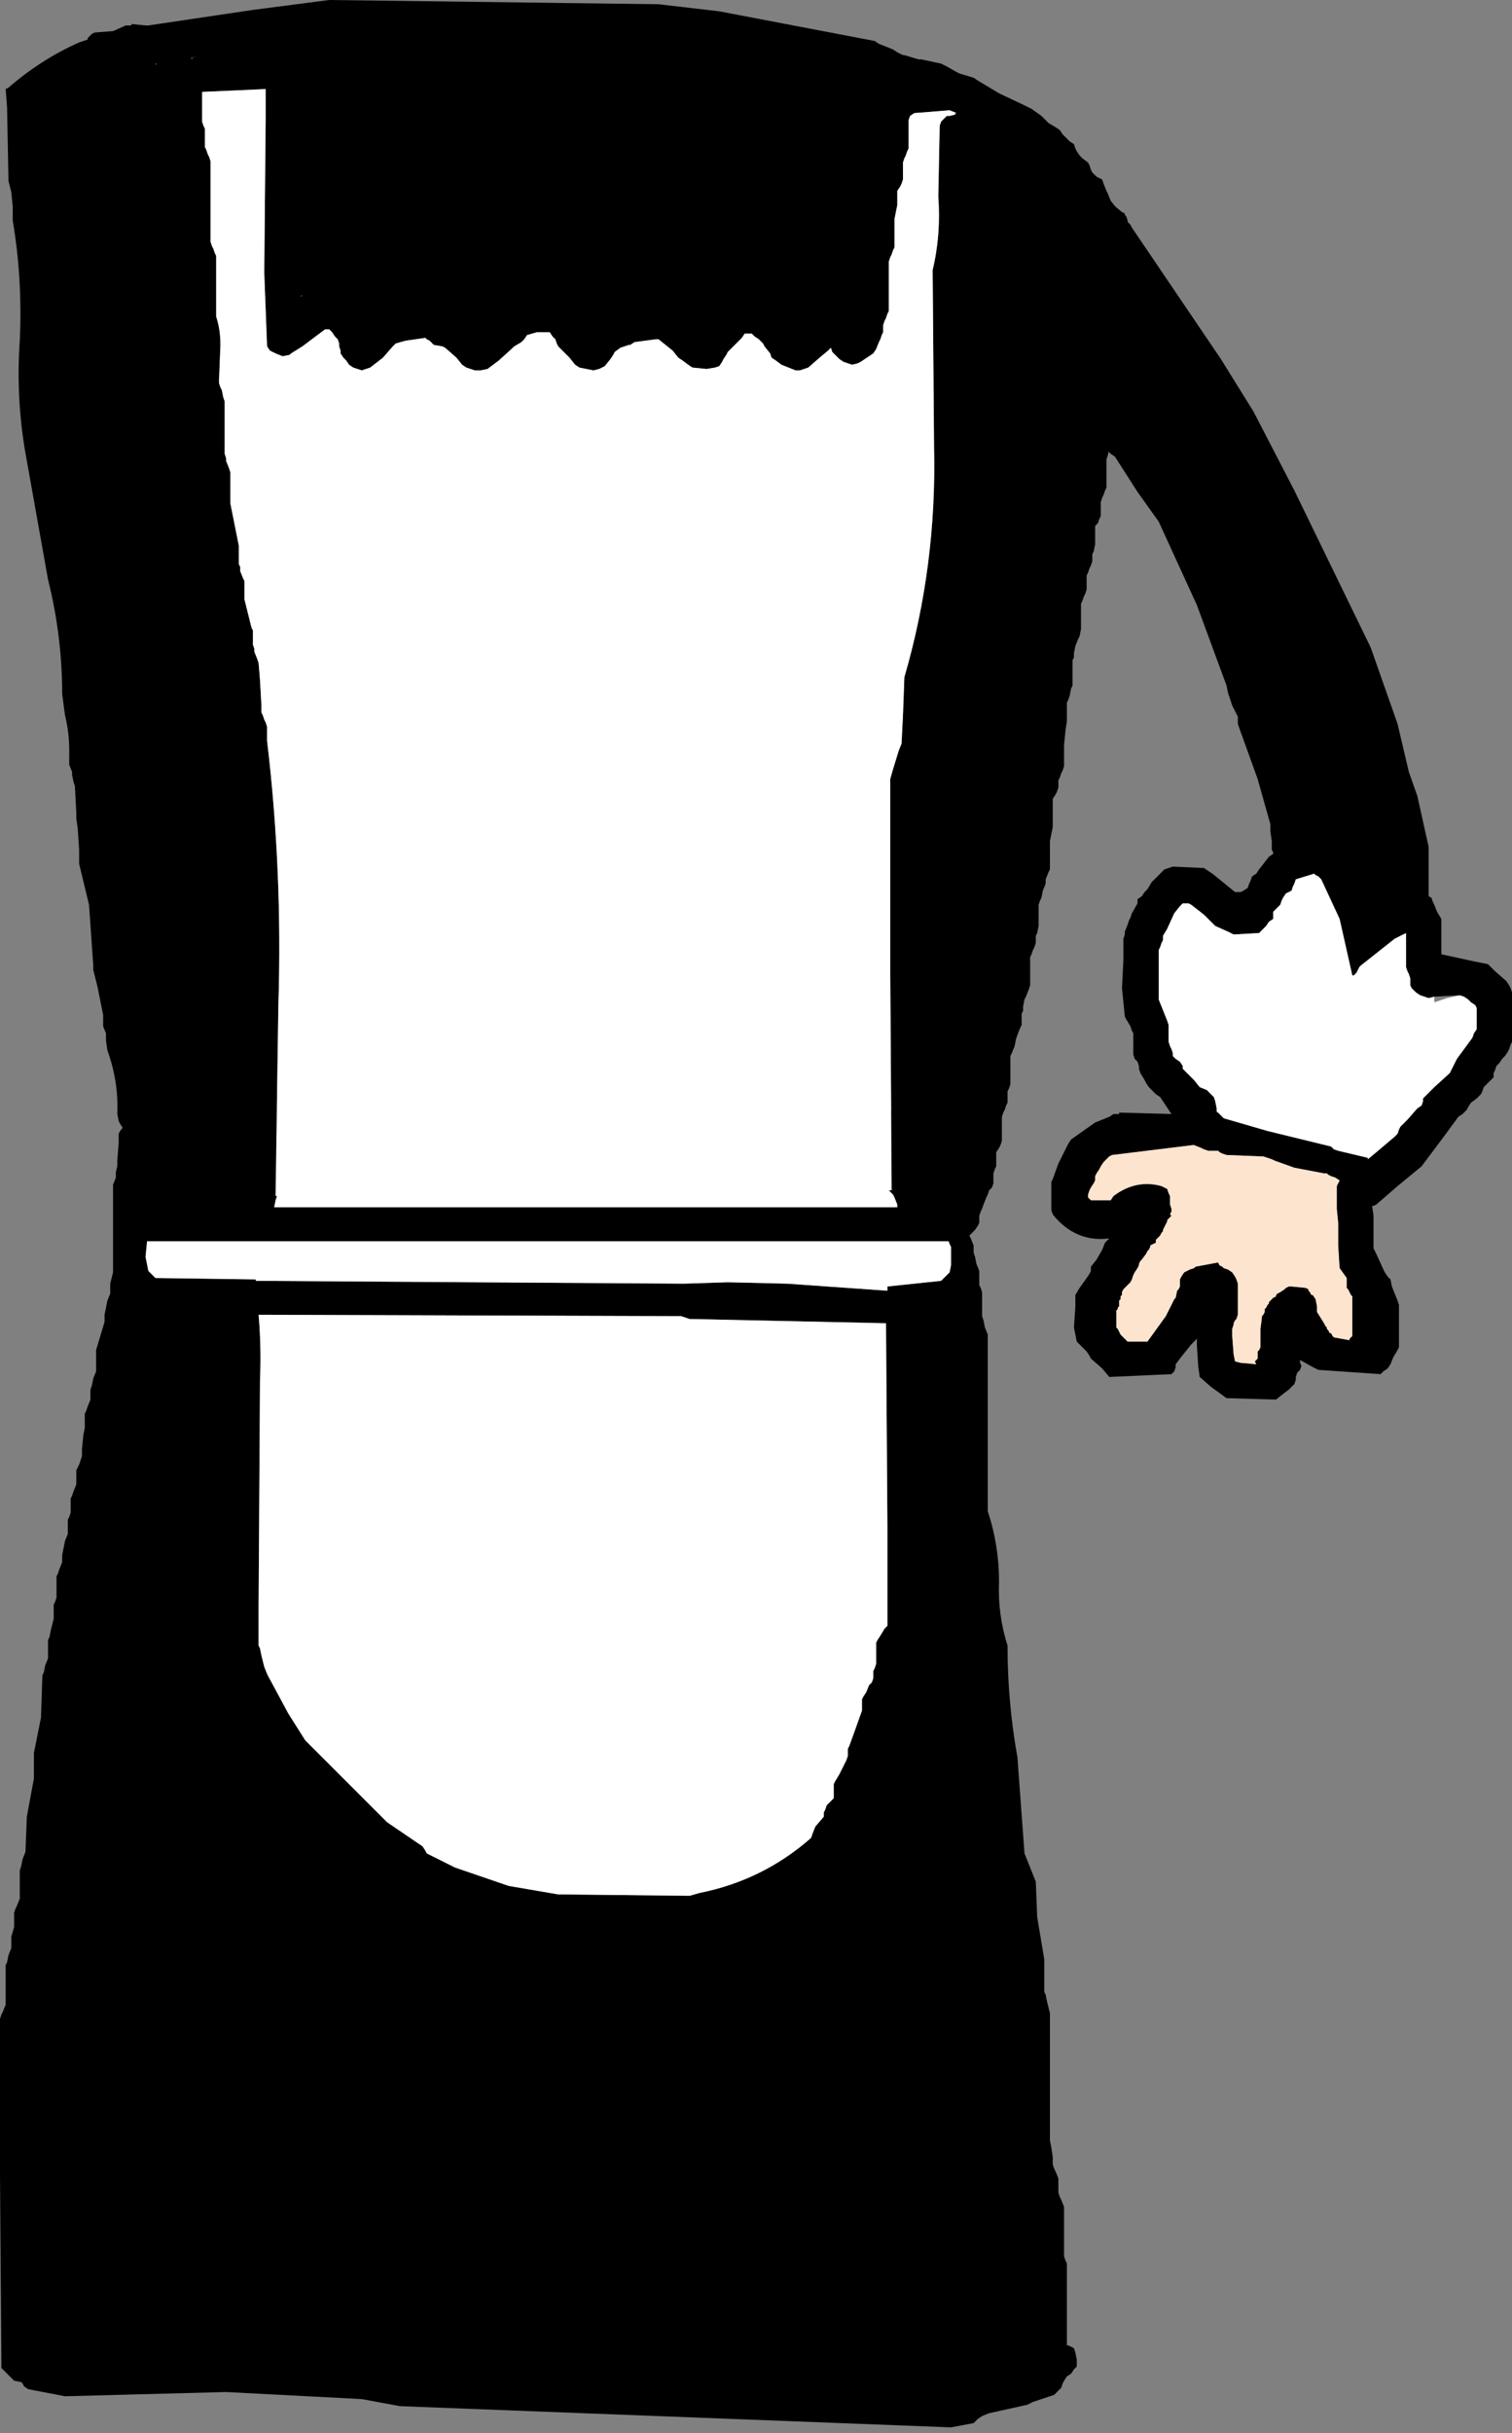
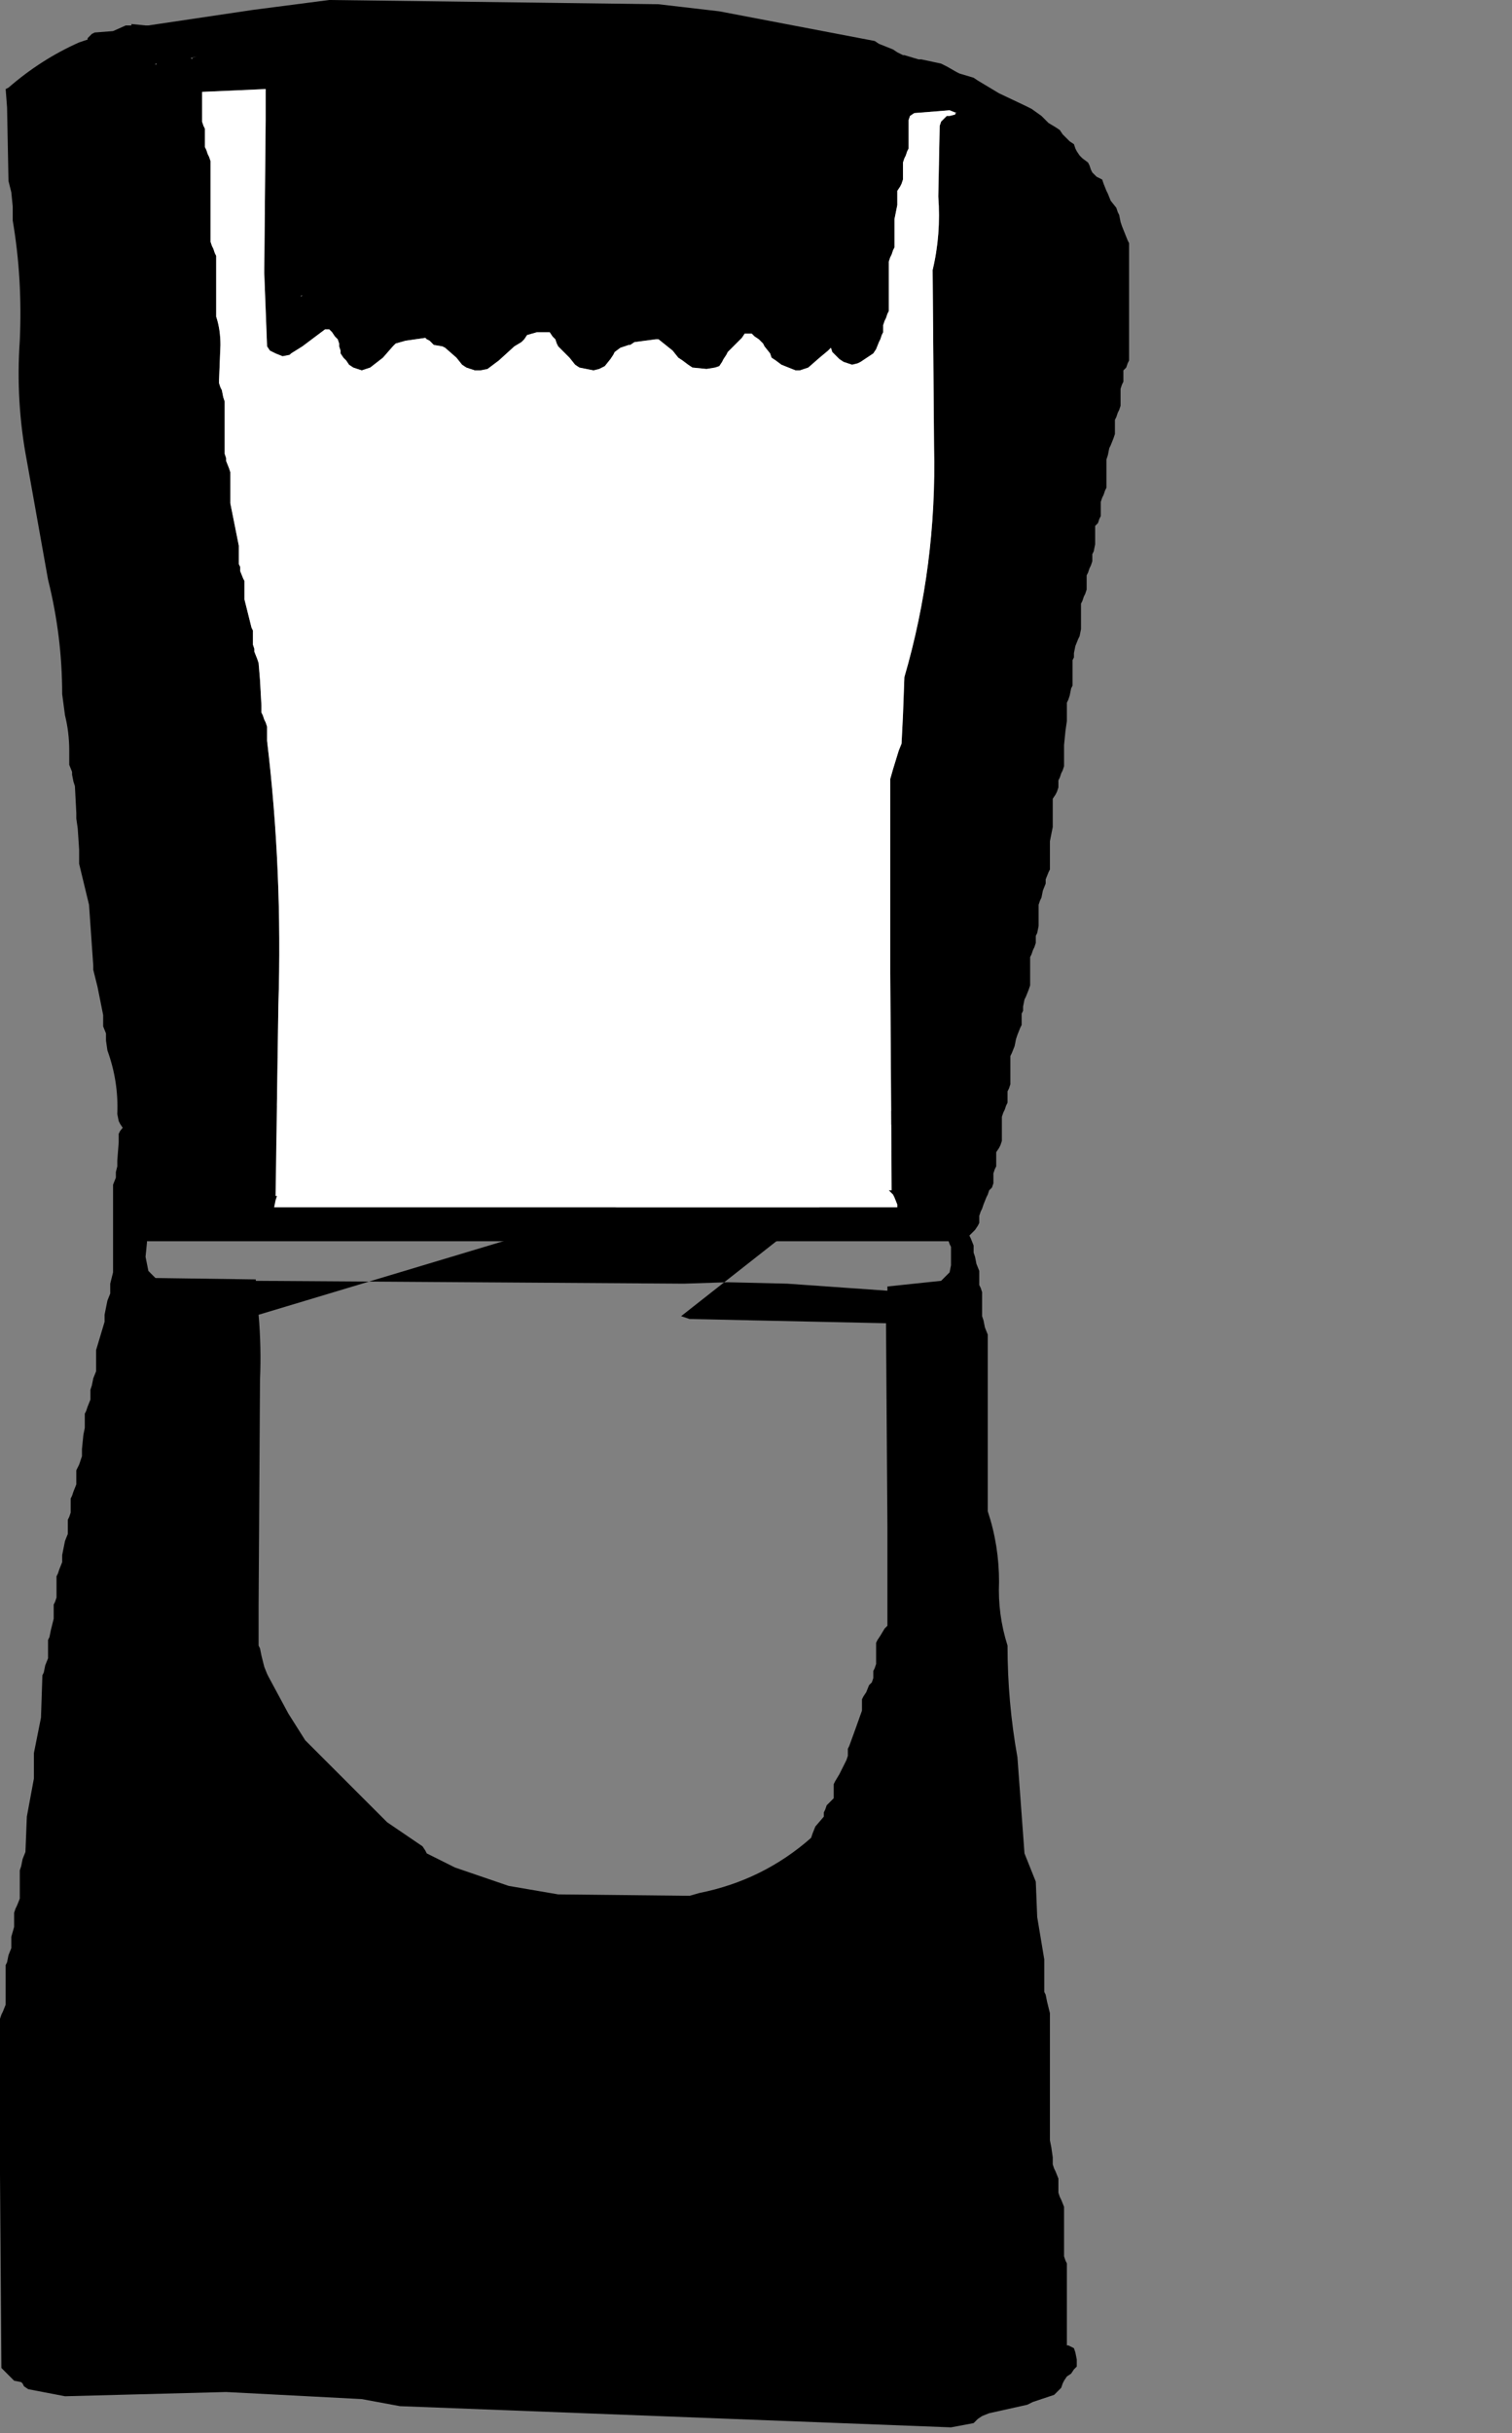
<svg xmlns="http://www.w3.org/2000/svg" height="86.05px" width="53.5px">
  <rect width="100%" height="100%" fill="#808080" stroke="none" />
  <g transform="matrix(1.0, 0.0, 0.0, 1.0, 22.7, 3.2)">
-     <path d="M10.75 36.0 L11.1 36.35 11.15 36.4 11.15 36.5 11.2 36.55 11.25 36.65 11.25 37.45 11.25 37.9 11.35 38.15 11.45 38.4 11.45 38.55 11.45 38.65 11.45 38.75 11.45 38.8 11.45 38.9 11.45 39.0 11.45 39.05 11.5 39.15 11.55 39.3 11.55 39.4 11.55 39.55 11.55 39.85 11.55 39.9 11.55 40.0 11.6 40.4 11.6 40.5 11.65 40.6 11.75 40.85 11.75 41.0 11.75 41.1 11.8 41.25 11.85 41.5 11.95 41.75 11.95 41.85 11.95 42.0 11.95 42.25 12.0 42.35 12.05 42.5 12.05 42.6 12.05 42.75 12.05 43.0 12.05 43.35 12.1 43.5 12.15 43.75 12.25 44.0 12.25 47.25 12.25 50.25 Q12.65 51.45 12.65 52.75 12.6 53.9 12.95 55.0 12.95 57.0 13.3 58.95 L13.55 62.35 13.65 62.6 13.85 63.1 13.95 63.35 14.0 64.6 14.25 66.1 14.25 66.5 14.25 67.1 14.25 67.25 14.3 67.35 14.35 67.6 14.45 68.0 14.45 70.25 14.45 72.5 14.5 72.75 14.55 73.1 14.55 73.35 14.6 73.5 14.65 73.6 14.75 73.85 14.75 74.0 14.75 74.1 14.75 74.35 14.8 74.5 14.85 74.6 14.95 74.85 14.95 75.5 14.95 76.5 14.95 76.6 15.0 76.75 15.05 76.85 15.05 77.0 15.05 78.35 15.05 79.75 15.1 79.75 15.3 79.85 15.35 80.0 15.4 80.25 15.4 80.5 15.3 80.6 15.2 80.75 15.05 80.85 14.95 81.0 14.9 81.1 14.85 81.25 14.75 81.35 14.6 81.5 13.85 81.75 13.65 81.85 12.3 82.15 12.05 82.25 11.9 82.35 11.75 82.5 10.95 82.65 -8.55 81.9 -9.9 81.65 -14.7 81.4 -20.4 81.55 -21.7 81.3 -21.85 81.2 -21.9 81.1 -21.95 81.05 -22.2 81.0 -22.35 80.85 -22.45 80.75 -22.5 80.7 -22.65 80.55 -22.7 73.7 -22.7 68.2 -22.65 68.05 -22.6 67.95 -22.5 67.7 -22.5 67.2 -22.5 66.45 -22.5 66.3 -22.45 66.2 -22.4 65.95 -22.3 65.7 -22.3 65.55 -22.3 65.3 -22.2 64.95 -22.2 64.8 -22.2 64.7 -22.2 64.45 -22.15 64.3 -22.1 64.2 -22.0 63.95 -22.0 63.7 -22.0 63.2 -22.0 62.95 -21.95 62.8 -21.9 62.55 -21.8 62.3 -21.75 61.05 -21.5 59.7 -21.5 59.45 -21.5 59.05 -21.5 58.8 -21.25 57.55 -21.2 56.05 -21.15 55.95 -21.1 55.7 -21.0 55.45 -21.0 55.3 -21.0 55.05 -21.0 54.8 -20.95 54.7 -20.9 54.45 -20.8 54.05 -20.8 53.95 -20.8 53.8 -20.8 53.55 -20.75 53.45 -20.7 53.3 -20.7 53.2 -20.7 53.05 -20.7 52.8 -20.7 52.55 -20.65 52.45 -20.6 52.3 -20.5 52.05 -20.5 51.8 -20.4 51.3 -20.3 51.05 -20.3 50.95 -20.3 50.8 -20.3 50.55 -20.25 50.45 -20.2 50.3 -20.2 50.2 -20.2 50.05 -20.2 49.95 -20.2 49.8 -20.15 49.7 -20.1 49.55 -20.0 49.3 -20.0 49.2 -20.0 49.05 -20.0 48.8 -19.95 48.7 -19.9 48.6 -19.8 48.3 -19.8 48.05 -19.75 47.55 -19.7 47.3 -19.7 47.2 -19.7 47.05 -19.7 46.8 -19.65 46.7 -19.6 46.55 -19.5 46.3 -19.5 46.2 -19.5 46.05 -19.5 45.95 -19.45 45.8 -19.4 45.55 -19.3 45.3 -19.3 44.55 -19.0 43.55 -19.0 43.3 -18.9 42.8 -18.8 42.55 -18.8 42.45 -18.8 42.2 -18.7 41.8 -18.7 40.3 -18.7 38.7 -18.6 38.45 -18.6 38.3 -18.6 38.25 -18.55 38.05 -18.55 37.85 -18.5 37.2 -18.5 37.1 -18.5 36.9 -18.45 36.8 -18.25 36.55 -17.95 36.3 -17.8 36.2 Q-17.45 36.0 -17.1 35.95 L-16.95 35.9 -16.8 35.9 -10.9 35.9 -10.55 36.0 7.3 36.05 8.25 36.05 9.7 36.15 9.75 36.1 9.85 36.0 9.9 35.95 9.95 35.95 10.05 35.9 10.2 35.9 10.75 36.0 M1.4 43.35 L-13.55 43.3 Q-13.45 44.45 -13.5 45.6 L-13.55 53.6 -13.55 55.0 -13.5 55.1 -13.45 55.35 -13.35 55.75 -13.25 56.0 -13.2 56.1 -12.5 57.4 -11.9 58.35 -11.75 58.5 -9.0 61.25 -7.75 62.1 -7.65 62.25 -7.6 62.35 -7.4 62.45 -6.9 62.7 -6.6 62.85 -4.7 63.5 -2.95 63.8 1.7 63.85 2.05 63.75 Q4.3 63.3 6.0 61.8 L6.05 61.65 6.15 61.4 6.45 61.05 6.45 60.9 6.5 60.8 6.55 60.65 6.65 60.55 6.8 60.4 6.8 60.3 6.8 60.15 6.8 60.05 6.8 59.9 6.85 59.8 7.0 59.55 7.25 59.05 7.3 58.9 7.3 58.8 7.3 58.65 7.35 58.55 7.55 58.0 7.8 57.3 7.8 57.15 7.8 57.05 7.8 56.9 7.85 56.8 7.95 56.65 8.05 56.4 8.15 56.3 8.2 56.15 8.2 56.05 8.2 55.9 8.25 55.8 8.3 55.65 8.3 55.55 8.3 55.4 8.3 55.3 8.3 55.15 8.3 54.9 8.35 54.8 8.45 54.65 8.6 54.4 8.7 54.3 8.7 50.8 8.65 43.6 1.7 43.45 1.4 43.35 M8.7 42.45 L8.7 42.3 10.6 42.1 10.7 42.0 10.8 41.9 10.9 41.8 10.95 41.55 10.95 41.15 10.95 40.9 10.9 40.8 10.85 40.65 10.8 40.55 10.6 40.4 10.5 40.35 10.2 40.45 9.8 40.35 -14.95 40.3 -15.1 40.35 -17.45 40.4 -17.5 40.6 -17.5 40.75 -17.55 41.25 -17.45 41.75 -17.35 41.85 -17.2 42.0 -13.65 42.05 -13.65 42.1 1.5 42.2 3.05 42.15 5.15 42.2 8.7 42.45" fill="#000000" fill-rule="evenodd" stroke="none" />
-     <path d="M1.4 43.35 L1.7 43.45 8.65 43.6 8.7 50.8 8.7 54.3 8.6 54.4 8.45 54.65 8.35 54.8 8.3 54.9 8.3 55.15 8.3 55.3 8.3 55.4 8.3 55.55 8.3 55.65 8.25 55.8 8.2 55.9 8.2 56.05 8.2 56.15 8.15 56.3 8.05 56.4 7.95 56.65 7.85 56.8 7.8 56.9 7.8 57.05 7.8 57.15 7.8 57.3 7.55 58.0 7.35 58.55 7.3 58.65 7.3 58.8 7.3 58.9 7.25 59.05 7.0 59.55 6.85 59.8 6.8 59.9 6.8 60.05 6.8 60.15 6.8 60.3 6.8 60.4 6.65 60.55 6.55 60.65 6.5 60.8 6.45 60.9 6.45 61.05 6.15 61.4 6.05 61.65 6.0 61.8 Q4.3 63.3 2.05 63.75 L1.7 63.85 -2.95 63.8 -4.7 63.5 -6.6 62.85 -6.9 62.7 -7.4 62.45 -7.6 62.35 -7.65 62.25 -7.75 62.1 -9.0 61.25 -11.75 58.5 -11.9 58.35 -12.5 57.4 -13.2 56.1 -13.25 56.0 -13.35 55.75 -13.45 55.35 -13.5 55.1 -13.55 55.0 -13.55 53.6 -13.5 45.6 Q-13.45 44.45 -13.55 43.3 L1.4 43.35 M8.7 42.45 L5.15 42.2 3.05 42.15 1.5 42.2 -13.65 42.1 -13.65 42.05 -17.2 42.0 -17.35 41.85 -17.45 41.75 -17.55 41.25 -17.5 40.75 -17.5 40.6 -17.45 40.4 -15.1 40.35 -14.95 40.3 9.8 40.35 10.2 40.45 10.5 40.35 10.6 40.4 10.8 40.55 10.85 40.65 10.9 40.8 10.95 40.9 10.95 41.15 10.95 41.55 10.9 41.8 10.8 41.9 10.7 42.0 10.6 42.1 8.7 42.3 8.7 42.45" fill="#ffffff" fill-rule="evenodd" stroke="none" />
+     <path d="M10.75 36.0 L11.1 36.35 11.15 36.4 11.15 36.5 11.2 36.55 11.25 36.65 11.25 37.45 11.25 37.9 11.35 38.15 11.45 38.4 11.45 38.55 11.45 38.65 11.45 38.75 11.45 38.8 11.45 38.9 11.45 39.0 11.45 39.05 11.5 39.15 11.55 39.3 11.55 39.4 11.55 39.55 11.55 39.85 11.55 39.9 11.55 40.0 11.6 40.4 11.6 40.5 11.65 40.6 11.75 40.85 11.75 41.0 11.75 41.1 11.8 41.25 11.85 41.5 11.95 41.75 11.95 41.85 11.95 42.0 11.95 42.25 12.0 42.35 12.05 42.5 12.05 42.6 12.05 42.75 12.05 43.0 12.05 43.35 12.1 43.5 12.15 43.75 12.25 44.0 12.25 47.25 12.25 50.25 Q12.65 51.45 12.65 52.75 12.6 53.9 12.95 55.0 12.95 57.0 13.3 58.95 L13.55 62.35 13.65 62.6 13.85 63.1 13.95 63.35 14.0 64.6 14.25 66.1 14.25 66.5 14.25 67.1 14.25 67.25 14.3 67.35 14.35 67.6 14.45 68.0 14.45 70.25 14.45 72.5 14.5 72.75 14.55 73.1 14.55 73.35 14.6 73.5 14.65 73.6 14.75 73.85 14.75 74.0 14.75 74.1 14.75 74.35 14.8 74.5 14.85 74.6 14.95 74.85 14.95 75.5 14.95 76.5 14.95 76.6 15.0 76.75 15.05 76.85 15.05 77.0 15.05 78.35 15.05 79.75 15.1 79.75 15.3 79.85 15.35 80.0 15.4 80.25 15.4 80.5 15.3 80.6 15.2 80.75 15.05 80.85 14.95 81.0 14.9 81.1 14.85 81.25 14.75 81.35 14.6 81.5 13.85 81.75 13.65 81.85 12.3 82.15 12.05 82.25 11.9 82.35 11.75 82.5 10.95 82.65 -8.55 81.9 -9.9 81.65 -14.7 81.4 -20.4 81.55 -21.7 81.3 -21.85 81.2 -21.9 81.1 -21.95 81.05 -22.2 81.0 -22.35 80.85 -22.45 80.75 -22.5 80.7 -22.65 80.55 -22.7 73.7 -22.7 68.2 -22.65 68.05 -22.6 67.95 -22.5 67.7 -22.5 67.2 -22.5 66.45 -22.5 66.3 -22.45 66.2 -22.4 65.95 -22.3 65.7 -22.3 65.55 -22.3 65.3 -22.2 64.95 -22.2 64.8 -22.2 64.7 -22.2 64.45 -22.15 64.3 -22.1 64.2 -22.0 63.95 -22.0 63.7 -22.0 63.2 -22.0 62.95 -21.95 62.8 -21.9 62.55 -21.8 62.3 -21.75 61.05 -21.5 59.7 -21.5 59.45 -21.5 59.05 -21.5 58.8 -21.25 57.55 -21.2 56.05 -21.15 55.95 -21.1 55.7 -21.0 55.45 -21.0 55.3 -21.0 55.05 -21.0 54.8 -20.95 54.7 -20.9 54.45 -20.8 54.05 -20.8 53.95 -20.8 53.8 -20.8 53.55 -20.75 53.45 -20.7 53.3 -20.7 53.2 -20.7 53.05 -20.7 52.8 -20.7 52.55 -20.65 52.45 -20.6 52.3 -20.5 52.05 -20.5 51.8 -20.4 51.3 -20.3 51.05 -20.3 50.95 -20.3 50.8 -20.3 50.55 -20.25 50.45 -20.2 50.3 -20.2 50.2 -20.2 50.05 -20.2 49.95 -20.2 49.8 -20.15 49.7 -20.1 49.55 -20.0 49.3 -20.0 49.2 -20.0 49.05 -20.0 48.8 -19.95 48.7 -19.9 48.6 -19.8 48.3 -19.8 48.05 -19.75 47.55 -19.7 47.3 -19.7 47.2 -19.7 47.05 -19.7 46.8 -19.65 46.7 -19.6 46.55 -19.5 46.3 -19.5 46.2 -19.5 46.05 -19.5 45.95 -19.45 45.8 -19.4 45.55 -19.3 45.3 -19.3 44.55 -19.0 43.55 -19.0 43.3 -18.9 42.8 -18.8 42.55 -18.8 42.45 -18.8 42.2 -18.7 41.8 -18.7 40.3 -18.7 38.7 -18.6 38.45 -18.6 38.3 -18.6 38.25 -18.55 38.05 -18.55 37.85 -18.5 37.2 -18.5 37.1 -18.5 36.9 -18.45 36.8 -18.25 36.55 -17.95 36.3 -17.8 36.2 Q-17.45 36.0 -17.1 35.95 L-16.95 35.9 -16.8 35.9 -10.9 35.9 -10.55 36.0 7.3 36.05 8.25 36.05 9.7 36.15 9.75 36.1 9.85 36.0 9.9 35.95 9.95 35.95 10.05 35.9 10.2 35.9 10.75 36.0 L-13.55 43.3 Q-13.45 44.45 -13.5 45.6 L-13.55 53.6 -13.55 55.0 -13.5 55.1 -13.45 55.35 -13.35 55.75 -13.25 56.0 -13.2 56.1 -12.5 57.4 -11.9 58.35 -11.75 58.5 -9.0 61.25 -7.75 62.1 -7.65 62.25 -7.6 62.35 -7.4 62.45 -6.9 62.7 -6.6 62.85 -4.7 63.5 -2.95 63.8 1.7 63.85 2.05 63.75 Q4.3 63.3 6.0 61.8 L6.05 61.65 6.15 61.4 6.45 61.05 6.45 60.9 6.5 60.8 6.55 60.65 6.65 60.55 6.8 60.4 6.8 60.3 6.8 60.15 6.8 60.05 6.8 59.9 6.85 59.8 7.0 59.55 7.25 59.05 7.3 58.9 7.3 58.8 7.3 58.65 7.35 58.55 7.55 58.0 7.8 57.3 7.8 57.15 7.8 57.05 7.8 56.9 7.85 56.8 7.95 56.65 8.05 56.4 8.15 56.3 8.2 56.15 8.2 56.05 8.2 55.9 8.25 55.8 8.3 55.65 8.3 55.55 8.3 55.4 8.3 55.3 8.3 55.15 8.3 54.9 8.35 54.8 8.45 54.65 8.6 54.4 8.7 54.3 8.7 50.8 8.65 43.6 1.7 43.45 1.4 43.35 M8.7 42.45 L8.7 42.3 10.6 42.1 10.7 42.0 10.8 41.9 10.9 41.8 10.95 41.55 10.95 41.15 10.95 40.9 10.9 40.8 10.85 40.65 10.8 40.55 10.6 40.4 10.5 40.35 10.2 40.45 9.8 40.35 -14.95 40.3 -15.1 40.35 -17.45 40.4 -17.5 40.6 -17.5 40.75 -17.55 41.25 -17.45 41.75 -17.35 41.85 -17.2 42.0 -13.65 42.05 -13.65 42.1 1.5 42.2 3.05 42.15 5.15 42.2 8.7 42.45" fill="#000000" fill-rule="evenodd" stroke="none" />
    <path d="M2.75 -2.8 L8.25 -1.75 8.4 -1.65 8.9 -1.45 9.05 -1.35 9.25 -1.25 9.3 -1.25 9.8 -1.1 9.9 -1.1 10.6 -0.95 10.8 -0.85 11.15 -0.65 11.25 -0.6 11.75 -0.45 11.9 -0.35 12.65 0.1 13.6 0.55 13.8 0.65 14.15 0.9 14.3 1.05 14.4 1.15 14.65 1.3 14.8 1.4 14.9 1.55 15.0 1.65 15.15 1.8 15.3 1.9 15.35 2.05 15.4 2.15 15.5 2.3 15.6 2.4 15.8 2.55 15.85 2.65 15.9 2.8 15.95 2.9 16.1 3.05 16.3 3.15 16.35 3.3 16.45 3.55 16.5 3.65 16.6 3.9 16.8 4.15 16.85 4.3 16.9 4.4 16.95 4.65 17.0 4.8 17.1 5.05 17.2 5.3 17.25 5.4 17.25 5.55 17.25 6.4 17.25 7.4 17.25 7.8 17.25 8.3 17.25 9.55 17.2 9.65 17.15 9.8 17.05 9.9 17.05 10.05 17.05 10.15 17.05 10.3 17.0 10.4 16.95 10.55 16.95 10.65 16.95 10.9 16.95 11.05 16.95 11.15 16.9 11.3 16.85 11.4 16.8 11.55 16.75 11.65 16.75 11.8 16.75 11.9 16.75 12.05 16.75 12.15 16.7 12.3 16.6 12.55 16.55 12.65 16.5 12.9 16.45 13.05 16.45 13.15 16.45 13.4 16.45 13.55 16.45 13.8 16.45 13.9 16.45 14.05 16.4 14.15 16.35 14.3 16.3 14.4 16.25 14.55 16.25 14.65 16.25 14.8 16.25 14.9 16.25 15.05 16.2 15.15 16.15 15.3 16.05 15.4 16.05 15.55 16.05 15.65 16.05 15.8 16.05 15.9 16.05 16.05 16.0 16.3 15.95 16.4 15.95 16.55 15.95 16.65 15.9 16.8 15.85 16.9 15.8 17.05 15.75 17.15 15.75 17.3 15.75 17.4 15.75 17.55 15.75 17.65 15.7 17.8 15.65 17.9 15.6 18.05 15.55 18.15 15.55 18.3 15.55 18.55 15.55 18.65 15.55 18.8 15.55 18.9 15.55 19.05 15.5 19.3 15.45 19.4 15.35 19.65 15.3 19.9 15.3 20.05 15.25 20.15 15.25 20.3 15.25 20.55 15.25 20.65 15.25 20.8 15.25 20.9 15.25 21.05 15.2 21.15 15.15 21.4 15.1 21.55 15.05 21.65 15.05 21.8 15.05 22.3 15.0 22.65 14.95 23.15 14.95 23.65 14.95 23.9 14.9 24.05 14.85 24.15 14.8 24.3 14.75 24.4 14.75 24.55 14.75 24.65 14.7 24.8 14.65 24.9 14.55 25.05 14.55 25.15 14.55 25.4 14.55 25.55 14.55 25.65 14.55 25.8 14.55 25.9 14.55 26.05 14.5 26.3 14.45 26.55 14.45 26.9 14.45 27.3 14.45 27.55 14.4 27.65 14.3 27.9 14.3 28.05 14.2 28.3 14.15 28.55 14.1 28.65 14.05 28.8 14.05 28.9 14.05 29.15 14.05 29.3 14.05 29.4 14.05 29.55 14.0 29.8 13.95 29.9 13.95 30.05 13.95 30.15 13.9 30.3 13.85 30.4 13.8 30.55 13.75 30.65 13.75 30.8 13.75 31.05 13.75 31.15 13.75 31.4 13.75 31.55 13.75 31.65 13.7 31.8 13.6 32.05 13.55 32.15 13.5 32.4 13.5 32.55 13.45 32.65 13.45 32.8 13.45 32.9 13.45 33.05 13.4 33.15 13.3 33.4 13.25 33.55 13.2 33.8 13.1 34.05 13.05 34.15 13.05 34.3 13.05 34.55 13.05 34.65 13.05 34.9 13.05 35.05 13.05 35.15 13.0 35.3 12.95 35.4 12.95 35.55 12.95 35.65 12.95 35.8 12.9 35.9 12.85 36.05 12.8 36.15 12.75 36.3 12.75 36.4 12.75 36.65 12.75 36.8 12.75 36.9 12.75 37.05 12.75 37.15 12.7 37.3 12.65 37.4 12.55 37.55 12.55 37.65 12.55 37.8 12.55 37.9 12.55 38.05 12.5 38.15 12.45 38.3 12.45 38.4 12.45 38.55 12.45 38.65 12.4 38.8 12.3 38.9 12.25 39.05 12.2 39.15 12.1 39.4 12.05 39.55 12.0 39.65 11.95 39.8 11.95 39.9 11.95 40.05 11.9 40.15 11.8 40.3 11.7 40.4 11.6 40.5 11.5 40.5 11.45 40.55 11.3 40.65 11.0 40.7 -17.6 40.7 -17.9 40.65 -18.0 40.55 -18.15 40.45 -18.15 40.35 -18.2 40.3 -18.2 40.2 -18.2 40.15 -18.25 40.05 -18.3 38.8 -18.3 37.8 -18.3 36.95 -18.35 36.7 -18.45 36.55 -18.5 36.45 -18.55 36.2 Q-18.5 35.05 -18.9 33.95 L-18.95 33.6 -18.95 33.35 -19.05 33.1 -19.05 32.7 -19.25 31.7 -19.4 31.1 -19.4 30.95 -19.55 28.8 -19.9 27.35 -19.9 26.85 -19.95 26.1 -20.0 25.75 -20.0 25.6 -20.0 25.55 -20.05 24.6 -20.1 24.45 -20.15 24.2 -20.15 24.1 -20.25 23.85 -20.25 23.35 Q-20.25 22.7 -20.4 22.1 L-20.5 21.35 Q-20.5 19.3 -21.0 17.3 L-21.75 13.1 Q-22.15 11.0 -22.0 8.85 -21.9 6.65 -22.25 4.6 L-22.25 4.1 -22.3 3.6 -22.4 3.2 -22.45 0.6 -22.5 -0.05 -22.4 -0.1 Q-21.25 -1.1 -19.9 -1.7 L-19.6 -1.8 -19.6 -1.85 -19.45 -2.0 -19.35 -2.05 -18.7 -2.1 -18.25 -2.3 -18.05 -2.3 -18.05 -2.35 -17.55 -2.3 -17.45 -2.3 -13.75 -2.85 -11.05 -3.2 0.6 -3.05 2.75 -2.8 M8.85 38.9 L8.8 31.1 8.8 24.35 8.9 24.0 9.1 23.35 9.2 23.1 9.25 22.1 9.3 20.75 Q10.45 16.8 10.35 12.6 L10.3 6.35 Q10.6 5.1 10.5 3.75 L10.55 1.25 10.6 1.1 10.7 1.0 10.8 0.9 10.9 0.9 11.1 0.85 11.1 0.8 11.15 0.8 10.9 0.7 9.65 0.8 9.5 0.9 9.45 1.05 9.45 1.3 9.45 1.8 9.45 2.05 9.4 2.15 9.35 2.3 9.3 2.4 9.25 2.55 9.25 2.65 9.25 2.8 9.25 2.9 9.25 3.15 9.2 3.3 9.15 3.4 9.05 3.55 9.05 3.65 9.05 3.8 9.05 3.9 9.05 4.05 8.95 4.55 8.95 5.4 8.95 5.55 8.9 5.65 8.85 5.8 8.8 5.9 8.75 6.05 8.75 6.15 8.75 6.8 8.75 7.8 8.7 7.9 8.65 8.05 8.6 8.15 8.55 8.3 8.55 8.4 8.55 8.55 8.5 8.65 8.45 8.8 8.4 8.9 8.3 9.15 8.2 9.3 8.05 9.4 7.75 9.6 7.65 9.65 7.45 9.7 7.15 9.6 7.0 9.5 6.85 9.35 6.75 9.25 6.7 9.1 6.6 9.2 6.3 9.45 5.9 9.8 5.6 9.9 5.45 9.9 4.95 9.7 4.75 9.55 4.6 9.45 4.55 9.3 4.35 9.05 4.3 8.95 4.15 8.8 4.0 8.7 3.9 8.6 3.85 8.6 3.65 8.6 3.55 8.75 3.3 9.0 3.05 9.25 3.0 9.35 2.9 9.5 2.85 9.6 2.75 9.75 2.6 9.8 2.3 9.85 1.8 9.8 1.65 9.7 1.45 9.55 1.3 9.45 1.1 9.2 0.6 8.8 0.5 8.8 -0.25 8.9 -0.4 9.0 -0.45 9.0 -0.75 9.1 -0.95 9.25 -1.0 9.35 -1.1 9.5 -1.3 9.75 -1.4 9.8 -1.5 9.85 -1.7 9.9 -2.2 9.8 -2.35 9.7 -2.55 9.45 -2.95 9.05 -3.0 8.95 -3.05 8.8 -3.15 8.7 -3.25 8.55 -3.45 8.55 -3.7 8.55 -4.05 8.65 -4.15 8.8 -4.25 8.9 -4.5 9.05 -5.05 9.55 -5.45 9.85 -5.7 9.9 -5.9 9.9 -6.2 9.8 -6.35 9.7 -6.55 9.45 -6.95 9.1 -7.05 9.05 -7.35 9.0 -7.5 8.85 -7.6 8.8 -7.65 8.75 -8.35 8.85 -8.7 8.95 -8.8 9.05 -9.15 9.45 -9.6 9.8 -9.9 9.9 -10.2 9.8 -10.35 9.7 -10.45 9.55 -10.55 9.45 -10.65 9.3 -10.65 9.2 -10.7 9.05 -10.7 8.95 -10.75 8.8 -10.85 8.7 -10.95 8.55 -11.05 8.45 -11.2 8.45 -12.0 9.05 -12.4 9.3 -12.45 9.35 -12.7 9.4 -12.95 9.3 -13.15 9.2 -13.25 9.05 -13.35 6.45 -13.3 1.05 -13.3 0.0 -13.3 -0.05 -15.55 0.05 -15.55 0.1 -15.55 0.75 -15.55 1.0 -15.55 1.1 -15.5 1.25 -15.45 1.35 -15.45 1.5 -15.45 1.6 -15.45 1.85 -15.45 2.0 -15.4 2.1 -15.35 2.25 -15.3 2.35 -15.25 2.5 -15.25 3.75 -15.25 5.35 -15.2 5.5 -15.15 5.6 -15.1 5.75 -15.05 5.85 -15.05 6.75 -15.05 7.85 -15.05 8.0 Q-14.9 8.45 -14.9 9.0 L-14.95 10.25 -14.95 10.35 -14.9 10.5 -14.85 10.6 -14.8 10.85 -14.75 11.0 -14.75 11.75 -14.75 12.75 -14.75 12.85 -14.7 13.0 -14.7 13.1 -14.6 13.35 -14.55 13.5 -14.55 14.6 -14.25 16.1 -14.25 16.25 -14.25 16.35 -14.25 16.6 -14.25 16.75 -14.2 16.85 -14.2 17.0 -14.1 17.25 -14.05 17.35 -14.05 18.0 -13.8 19.0 -13.75 19.1 -13.75 19.25 -13.75 19.35 -13.75 19.5 -13.75 19.6 -13.7 19.75 -13.7 19.85 -13.6 20.1 -13.55 20.25 -13.5 20.85 -13.45 21.75 -13.45 22.0 -13.4 22.1 -13.35 22.25 -13.3 22.35 -13.25 22.5 -13.25 22.6 -13.25 22.75 -13.25 22.85 -13.25 23.0 Q-12.7 27.6 -12.85 32.35 L-12.95 39.1 -12.95 39.25 -13.0 39.5 9.05 39.5 9.05 39.4 8.95 39.15 8.9 39.05 8.85 39.0 8.85 38.9 M-17.15 -0.95 L-17.2 -0.95 -17.2 -0.9 -17.15 -0.95 M-15.9 -1.1 L-15.9 -1.15 -15.75 -1.2 -15.95 -1.15 -15.9 -1.1 M-12.05 7.25 L-12.05 7.3 -12.0 7.25 -12.05 7.25" fill="#000000" fill-rule="evenodd" stroke="none" />
    <path d="M-12.95 39.1 L-12.85 32.35 Q-12.7 27.6 -13.25 23.0 L-13.25 22.85 -13.25 22.75 -13.25 22.6 -13.25 22.5 -13.3 22.35 -13.35 22.25 -13.4 22.1 -13.45 22.0 -13.45 21.75 -13.5 20.85 -13.55 20.25 -13.6 20.1 -13.7 19.85 -13.7 19.75 -13.75 19.6 -13.75 19.5 -13.75 19.35 -13.75 19.25 -13.75 19.1 -13.8 19.0 -14.05 18.0 -14.05 17.35 -14.1 17.25 -14.2 17.0 -14.2 16.85 -14.25 16.75 -14.25 16.6 -14.25 16.35 -14.25 16.25 -14.25 16.1 -14.55 14.6 -14.55 13.5 -14.6 13.35 -14.7 13.1 -14.7 13.0 -14.75 12.85 -14.75 12.75 -14.75 11.75 -14.75 11.0 -14.8 10.85 -14.85 10.6 -14.9 10.5 -14.95 10.35 -14.95 10.25 -14.9 9.0 Q-14.9 8.45 -15.05 8.0 L-15.05 7.85 -15.05 6.75 -15.05 5.85 -15.1 5.75 -15.15 5.6 -15.2 5.5 -15.25 5.35 -15.25 3.75 -15.25 2.5 -15.3 2.35 -15.35 2.25 -15.4 2.1 -15.45 2.0 -15.45 1.85 -15.45 1.6 -15.45 1.5 -15.45 1.35 -15.5 1.25 -15.55 1.1 -15.55 1.0 -15.55 0.75 -15.55 0.1 -15.55 0.05 -13.3 -0.05 -13.3 0.0 -13.3 1.05 -13.35 6.45 -13.25 9.05 -13.15 9.2 -12.95 9.3 -12.7 9.4 -12.45 9.35 -12.4 9.3 -12.0 9.05 -11.2 8.45 -11.05 8.45 -10.95 8.55 -10.85 8.7 -10.75 8.8 -10.7 8.95 -10.7 9.05 -10.65 9.2 -10.65 9.3 -10.55 9.45 -10.45 9.55 -10.35 9.7 -10.2 9.8 -9.9 9.9 -9.6 9.8 -9.15 9.45 -8.8 9.05 -8.7 8.95 -8.35 8.85 -7.65 8.75 -7.6 8.8 -7.5 8.85 -7.35 9.0 -7.05 9.05 -6.95 9.1 -6.55 9.45 -6.35 9.7 -6.2 9.8 -5.9 9.9 -5.7 9.9 -5.45 9.85 -5.05 9.55 -4.5 9.05 -4.25 8.9 -4.15 8.8 -4.05 8.65 -3.7 8.55 -3.45 8.55 -3.25 8.55 -3.15 8.7 -3.05 8.8 -3.0 8.95 -2.95 9.05 -2.55 9.45 -2.35 9.7 -2.2 9.8 -1.7 9.9 -1.5 9.85 -1.4 9.8 -1.3 9.75 -1.1 9.5 -1.0 9.35 -0.95 9.25 -0.75 9.1 -0.45 9.0 -0.4 9.0 -0.25 8.9 0.5 8.8 0.6 8.8 1.1 9.2 1.3 9.45 1.45 9.55 1.65 9.7 1.8 9.8 2.3 9.85 2.6 9.8 2.75 9.75 2.85 9.6 2.9 9.5 3.0 9.35 3.05 9.25 3.3 9.0 3.55 8.75 3.65 8.6 3.85 8.6 3.9 8.6 4.0 8.7 4.15 8.8 4.3 8.95 4.35 9.05 4.55 9.3 4.6 9.45 4.75 9.55 4.95 9.7 5.45 9.9 5.6 9.9 5.9 9.8 6.3 9.45 6.6 9.2 6.7 9.1 6.75 9.25 6.85 9.35 7.0 9.5 7.15 9.6 7.45 9.7 7.65 9.65 7.75 9.6 8.05 9.4 8.2 9.3 8.3 9.15 8.4 8.9 8.45 8.8 8.5 8.65 8.55 8.55 8.55 8.4 8.55 8.3 8.6 8.15 8.65 8.05 8.7 7.9 8.75 7.8 8.75 6.8 8.75 6.15 8.75 6.05 8.8 5.9 8.85 5.8 8.9 5.65 8.95 5.55 8.95 5.4 8.95 4.55 9.05 4.05 9.05 3.9 9.05 3.8 9.05 3.65 9.05 3.55 9.15 3.4 9.2 3.3 9.25 3.15 9.25 2.9 9.25 2.8 9.25 2.65 9.25 2.55 9.3 2.4 9.35 2.3 9.4 2.15 9.45 2.05 9.45 1.8 9.45 1.3 9.45 1.05 9.5 0.9 9.65 0.8 10.9 0.7 11.15 0.8 11.1 0.8 11.1 0.85 10.9 0.9 10.8 0.9 10.7 1.0 10.6 1.1 10.55 1.25 10.5 3.75 Q10.6 5.1 10.3 6.35 L10.35 12.6 Q10.45 16.8 9.3 20.75 L9.25 22.1 9.2 23.1 9.1 23.35 8.9 24.0 8.8 24.35 8.8 31.1 8.85 38.9 8.75 38.9 8.85 39.0 8.9 39.05 8.95 39.15 9.05 39.4 9.05 39.5 -13.0 39.5 -12.95 39.25 -12.9 39.1 -12.95 39.1" fill="#ffffff" fill-rule="evenodd" stroke="none" />
-     <path d="M21.65 11.35 L23.1 14.15 25.8 19.7 26.75 22.4 27.15 24.1 27.45 24.95 27.75 26.3 27.85 26.75 27.85 28.5 27.95 28.55 28.0 28.7 28.05 28.8 28.15 29.05 28.3 29.3 28.3 29.7 28.3 30.2 28.3 30.55 29.45 30.8 29.95 30.9 30.2 31.15 30.6 31.5 30.7 31.65 30.75 31.75 30.8 31.9 30.8 32.4 30.8 33.15 30.8 33.65 30.75 33.75 30.7 33.9 30.65 34.0 30.55 34.15 30.45 34.25 30.35 34.4 30.25 34.5 30.2 34.65 30.15 34.75 30.15 34.9 30.05 35.0 29.9 35.15 29.8 35.25 29.75 35.4 29.7 35.5 29.55 35.65 29.35 35.8 29.25 35.95 29.2 36.05 29.05 36.2 28.9 36.3 28.35 37.05 27.6 38.05 26.75 38.75 26.0 39.4 25.9 39.45 25.85 39.45 25.9 39.8 25.9 40.8 25.9 40.95 26.0 41.15 26.25 41.7 26.3 41.8 26.4 41.95 26.5 42.05 26.55 42.3 26.75 42.8 26.8 42.95 26.8 43.45 26.8 44.3 26.8 44.45 26.75 44.55 26.6 44.8 26.5 45.05 26.4 45.2 26.25 45.3 26.15 45.4 23.95 45.25 23.75 45.15 23.3 44.9 23.3 45.0 23.35 45.1 23.3 45.25 23.2 45.35 23.15 45.5 23.15 45.6 23.1 45.75 23.0 45.85 22.9 45.95 22.7 46.1 22.45 46.3 20.7 46.25 20.15 45.85 19.75 45.5 19.7 45.15 19.65 44.4 19.65 44.15 19.45 44.35 19.05 44.85 18.9 45.05 18.9 45.15 18.85 45.3 18.75 45.4 16.55 45.5 16.3 45.2 15.9 44.85 15.85 44.75 15.75 44.6 15.65 44.5 15.5 44.35 15.4 44.25 15.3 43.75 15.35 43.0 15.35 42.6 15.5 42.35 15.75 42.0 15.85 41.85 15.9 41.75 15.9 41.6 16.1 41.35 16.3 41.0 16.4 40.75 16.55 40.6 Q15.35 40.75 14.55 39.75 L14.5 39.6 14.5 39.25 14.5 38.6 14.55 38.5 14.75 37.95 15.1 37.25 15.2 37.1 16.05 36.5 16.55 36.3 16.7 36.2 16.9 36.2 16.9 36.15 18.75 36.2 18.45 35.75 18.35 35.6 18.2 35.5 17.95 35.25 17.85 35.1 17.8 35.0 17.65 34.75 17.6 34.6 17.6 34.5 17.55 34.35 17.45 34.25 17.4 34.1 17.4 34.0 17.4 33.85 17.4 33.6 17.4 33.35 17.35 33.25 17.3 33.1 17.15 32.85 17.1 32.75 17.0 31.75 17.05 30.75 17.05 30.0 17.1 29.85 17.1 29.75 17.2 29.5 17.25 29.35 17.3 29.25 17.35 29.1 17.55 28.75 17.55 28.6 17.7 28.5 17.8 28.35 17.9 28.25 18.05 28.0 18.5 27.55 18.8 27.45 19.9 27.5 20.2 27.7 21.0 28.35 21.2 28.35 21.3 28.3 21.45 28.2 21.5 28.05 21.55 27.95 21.6 27.8 21.75 27.7 21.85 27.55 22.2 27.1 22.35 27.0 22.35 26.95 22.3 26.85 22.3 26.8 22.3 26.55 22.25 26.2 22.25 25.95 21.8 24.35 21.15 22.55 21.1 22.4 21.1 22.3 21.1 22.2 21.1 22.15 20.9 21.75 20.75 21.3 20.7 21.05 19.65 18.2 18.3 15.25 17.55 14.2 16.75 12.95 16.6 12.85 16.4 12.65 16.4 12.6 16.35 12.5 16.05 12.2 15.95 12.15 15.9 12.25 15.7 12.55 15.65 12.6 15.6 12.65 15.45 12.7 15.3 12.65 15.2 12.6 15.15 12.55 15.15 12.5 15.15 12.4 15.15 12.3 15.15 12.15 15.15 12.1 15.2 12.05 15.3 11.9 15.35 11.85 15.35 11.8 15.35 11.65 15.35 11.55 15.35 11.5 15.4 11.4 15.4 11.25 15.4 10.85 15.4 10.75 15.85 8.9 16.2 7.3 16.2 7.25 16.2 7.15 16.2 7.05 16.2 7.0 16.2 6.9 16.25 6.85 16.25 6.75 16.3 6.65 16.4 5.95 16.6 5.1 16.65 5.05 16.7 5.0 16.6 4.95 16.6 4.85 16.55 4.75 16.4 4.55 16.0 4.25 15.8 4.15 15.65 4.1 15.5 4.05 15.4 4.0 15.35 3.95 15.35 3.9 15.35 3.8 15.35 3.75 15.4 3.65 15.45 3.55 15.5 3.55 15.55 3.5 15.65 3.5 15.9 3.5 16.05 3.5 16.45 3.85 17.0 4.3 17.1 4.35 17.1 4.4 17.15 4.45 17.2 4.6 17.2 4.65 17.25 4.7 17.3 4.75 17.35 4.85 20.5 9.5 21.65 11.35 M28.05 32.05 L27.85 32.1 27.55 32.0 27.4 31.9 27.25 31.75 27.2 31.65 27.2 31.5 27.2 31.4 27.15 31.25 27.1 31.15 27.05 31.0 27.05 30.65 27.05 30.0 27.05 29.8 26.65 30.0 25.45 30.95 25.4 31.0 25.3 31.2 25.2 31.3 25.15 31.3 24.7 29.3 24.05 27.9 23.95 27.8 23.85 27.75 23.8 27.7 23.15 27.9 23.1 28.05 23.05 28.15 23.0 28.3 22.8 28.4 22.7 28.55 22.65 28.65 22.6 28.8 22.5 28.9 22.35 29.05 22.35 29.15 22.35 29.3 22.2 29.4 22.1 29.55 21.85 29.8 20.95 29.85 20.75 29.75 20.3 29.55 20.15 29.4 19.9 29.15 19.45 28.8 19.35 28.75 19.15 28.75 19.05 28.85 18.85 29.1 18.6 29.65 18.45 29.9 18.45 30.05 18.4 30.15 18.35 30.3 18.3 30.4 18.3 30.45 18.3 30.8 18.3 31.55 18.3 32.05 18.3 32.15 18.4 32.4 18.6 32.9 18.65 33.05 18.65 33.15 18.65 33.3 18.65 33.55 18.65 33.65 18.7 33.8 18.75 33.9 18.8 34.05 18.8 34.15 18.9 34.25 19.05 34.35 19.15 34.5 19.15 34.6 19.3 34.75 19.55 35.0 19.75 35.25 20.0 35.35 20.15 35.5 20.25 35.6 20.3 35.75 20.35 36.0 20.35 36.1 20.35 36.15 20.4 36.15 20.5 36.25 20.6 36.35 22.15 36.8 24.4 37.35 24.45 37.4 24.5 37.45 24.65 37.5 25.7 37.75 25.7 37.8 26.0 37.55 26.65 37.0 26.75 36.9 26.8 36.75 26.85 36.65 27.1 36.4 27.45 36.0 27.6 35.9 27.65 35.75 27.65 35.65 28.05 35.25 28.6 34.75 28.85 34.25 29.4 33.5 29.45 33.35 29.55 33.2 29.55 33.1 29.55 32.95 29.55 32.7 29.55 32.45 29.5 32.35 29.35 32.25 29.25 32.15 29.1 32.05 28.95 32.0 28.05 32.05 M20.05 37.5 L19.9 37.45 19.8 37.4 19.55 37.3 19.5 37.3 16.65 37.65 16.55 37.7 16.45 37.8 16.35 37.9 16.25 38.05 16.2 38.15 16.1 38.3 16.05 38.4 16.05 38.55 16.0 38.65 15.9 38.8 15.85 38.9 15.8 39.05 15.8 39.15 15.9 39.25 16.0 39.25 16.6 39.25 16.7 39.1 Q17.5 38.5 18.4 38.75 L18.6 38.85 18.65 39.0 18.7 39.1 18.7 39.3 18.7 39.4 18.75 39.55 18.75 39.65 18.7 39.75 18.75 39.8 18.7 39.85 18.65 39.9 18.6 39.95 18.6 40.0 18.55 40.1 18.45 40.3 18.45 40.35 18.4 40.4 18.35 40.5 18.3 40.55 18.25 40.6 18.2 40.65 18.2 40.75 18.1 40.8 18.0 40.85 18.0 40.9 17.95 41.0 17.9 41.05 17.85 41.15 17.7 41.35 17.65 41.4 17.6 41.5 17.6 41.55 17.55 41.65 17.45 41.8 17.4 41.9 17.35 42.05 17.3 42.15 17.15 42.3 17.05 42.4 17.0 42.5 17.0 42.6 16.95 42.65 16.95 42.75 16.9 42.8 16.9 42.9 16.9 43.0 16.85 43.05 16.85 43.1 16.8 43.15 16.8 43.25 16.8 43.35 16.8 43.6 16.8 43.75 16.85 43.8 16.9 43.9 16.95 44.0 17.2 44.25 17.9 44.25 18.55 43.35 18.85 42.75 18.9 42.7 18.95 42.45 19.0 42.4 19.05 42.3 19.05 42.2 19.05 42.05 19.1 41.95 19.2 41.8 19.4 41.7 19.55 41.65 19.6 41.6 20.4 41.45 20.45 41.55 20.55 41.6 20.6 41.65 20.75 41.7 20.9 41.8 21.0 41.95 21.05 42.05 21.1 42.2 21.1 42.45 21.1 42.95 21.1 43.3 21.05 43.45 21.0 43.5 20.95 43.6 20.95 43.65 20.9 43.8 20.9 44.05 20.95 44.7 21.0 44.95 21.2 45.0 21.75 45.05 21.7 44.95 21.8 44.85 21.8 44.8 21.8 44.7 21.8 44.6 21.85 44.55 21.9 44.45 21.9 44.4 21.9 44.15 21.9 43.8 21.95 43.4 21.95 43.35 22.0 43.3 22.05 43.2 22.05 43.1 22.1 43.05 22.15 42.95 22.2 42.9 22.2 42.85 22.25 42.8 22.35 42.7 22.45 42.65 22.45 42.6 22.5 42.55 22.6 42.5 22.75 42.4 22.8 42.35 22.9 42.3 23.0 42.3 23.5 42.35 23.6 42.4 23.6 42.45 23.65 42.5 23.7 42.6 23.75 42.6 23.85 42.75 23.9 43.0 23.9 43.2 24.15 43.6 24.2 43.7 24.25 43.75 24.25 43.8 24.3 43.85 24.35 43.95 24.4 43.95 24.45 44.05 24.5 44.1 25.05 44.2 25.05 44.15 25.15 44.05 25.15 43.65 25.15 43.15 25.15 42.7 25.15 42.65 25.1 42.6 25.05 42.5 25.0 42.4 24.95 42.35 24.95 42.3 24.95 42.2 24.95 42.15 24.95 42.05 24.95 42.0 24.7 41.65 24.65 40.85 24.65 40.7 24.65 40.45 24.65 40.25 24.65 40.05 24.6 39.55 24.6 38.75 24.65 38.65 24.7 38.55 24.55 38.45 24.4 38.4 24.3 38.35 24.25 38.3 24.15 38.3 23.1 38.1 22.4 37.85 22.3 37.8 22.15 37.75 22.0 37.7 21.95 37.7 20.7 37.65 20.55 37.6 20.45 37.55 20.4 37.5 20.35 37.5 20.3 37.5 20.2 37.5 20.05 37.5" fill="#000000" fill-rule="evenodd" stroke="none" />
-     <path d="M20.35 36.1 L20.35 36.0 20.3 35.75 20.25 35.6 20.15 35.5 20.0 35.35 19.75 35.25 19.55 35.0 19.3 34.75 19.15 34.6 19.15 34.5 19.05 34.35 18.9 34.25 18.8 34.15 18.8 34.05 18.75 33.9 18.7 33.8 18.65 33.65 18.65 33.55 18.65 33.3 18.65 33.15 18.65 33.05 18.6 32.9 18.4 32.4 18.3 32.15 18.3 32.05 18.3 31.55 18.3 30.8 18.3 30.45 18.3 30.4 18.35 30.3 18.4 30.15 18.45 30.05 18.45 29.9 18.6 29.65 18.85 29.1 19.05 28.85 19.15 28.75 19.35 28.75 19.45 28.8 19.9 29.15 20.15 29.4 20.3 29.55 20.75 29.75 20.95 29.85 21.85 29.8 22.1 29.55 22.2 29.4 22.35 29.3 22.35 29.15 22.35 29.05 22.5 28.9 22.6 28.8 22.65 28.65 22.7 28.55 22.8 28.4 23.0 28.3 23.05 28.15 23.1 28.05 23.15 27.9 23.8 27.7 23.85 27.75 23.95 27.8 24.05 27.9 24.7 29.3 25.15 31.3 25.2 31.3 25.3 31.2 25.4 31.0 25.45 30.95 26.65 30.0 27.05 29.8 27.05 30.0 27.05 30.65 27.05 31.0 27.1 31.15 27.15 31.25 27.2 31.4 27.2 31.5 27.2 31.65 27.25 31.75 27.4 31.9 27.55 32.0 27.85 32.1 28.05 32.05 28.05 32.25 28.5 32.1 28.95 32.0 29.1 32.05 29.25 32.15 29.35 32.25 29.5 32.35 29.55 32.45 29.55 32.7 29.55 32.95 29.55 33.1 29.55 33.2 29.45 33.35 29.4 33.5 28.85 34.25 28.6 34.75 28.05 35.25 27.65 35.65 27.65 35.75 27.6 35.9 27.45 36.0 27.1 36.4 26.85 36.65 26.8 36.75 26.75 36.9 26.65 37.0 26.0 37.55 25.7 37.8 25.7 37.75 24.65 37.5 24.5 37.45 24.45 37.4 24.4 37.35 22.15 36.8 20.6 36.35 20.5 36.25 20.4 36.15 20.35 36.1" fill="#ffffff" fill-rule="evenodd" stroke="none" />
-     <path d="M20.05 37.5 L20.2 37.5 20.3 37.5 20.35 37.5 20.4 37.5 20.45 37.55 20.55 37.6 20.7 37.65 21.95 37.7 22.0 37.7 22.15 37.75 22.3 37.8 22.4 37.85 23.1 38.1 24.15 38.3 24.25 38.3 24.3 38.35 24.4 38.4 24.55 38.45 24.7 38.55 24.65 38.65 24.6 38.75 24.6 39.55 24.65 40.05 24.65 40.25 24.65 40.45 24.65 40.7 24.65 40.85 24.7 41.65 24.95 42.0 24.95 42.05 24.95 42.15 24.95 42.2 24.95 42.3 24.95 42.35 25.0 42.4 25.05 42.5 25.1 42.6 25.15 42.65 25.15 42.7 25.15 43.15 25.15 43.65 25.15 44.05 25.05 44.15 25.05 44.2 24.5 44.1 24.45 44.05 24.4 43.95 24.35 43.95 24.3 43.85 24.25 43.8 24.25 43.75 24.2 43.7 24.15 43.6 23.9 43.2 23.9 43.0 23.85 42.75 23.75 42.6 23.7 42.6 23.65 42.5 23.6 42.45 23.6 42.4 23.5 42.35 23.0 42.3 22.9 42.3 22.8 42.35 22.75 42.4 22.6 42.5 22.5 42.55 22.45 42.6 22.45 42.65 22.35 42.7 22.25 42.8 22.2 42.85 22.2 42.9 22.15 42.95 22.1 43.05 22.05 43.1 22.05 43.2 22.0 43.3 21.95 43.35 21.95 43.4 21.9 43.8 21.9 44.15 21.9 44.4 21.9 44.45 21.85 44.55 21.8 44.6 21.8 44.7 21.8 44.8 21.8 44.85 21.7 44.95 21.75 45.05 21.2 45.0 21.0 44.95 20.95 44.7 20.9 44.05 20.9 43.8 20.95 43.65 20.95 43.6 21.0 43.5 21.05 43.45 21.1 43.3 21.1 42.95 21.1 42.45 21.1 42.2 21.05 42.05 21.0 41.95 20.9 41.8 20.75 41.7 20.6 41.65 20.55 41.6 20.45 41.55 20.4 41.45 19.6 41.6 19.55 41.65 19.4 41.7 19.2 41.8 19.1 41.95 19.05 42.05 19.05 42.2 19.05 42.3 19.0 42.4 18.95 42.45 18.9 42.7 18.85 42.75 18.55 43.35 17.9 44.25 17.2 44.25 16.95 44.0 16.9 43.9 16.85 43.8 16.8 43.75 16.8 43.6 16.8 43.35 16.8 43.25 16.8 43.15 16.85 43.1 16.85 43.05 16.9 43.0 16.9 42.9 16.9 42.8 16.95 42.75 16.95 42.65 17.0 42.6 17.0 42.5 17.05 42.4 17.15 42.3 17.3 42.15 17.35 42.05 17.4 41.9 17.45 41.8 17.55 41.65 17.6 41.55 17.6 41.5 17.65 41.4 17.7 41.35 17.85 41.15 17.9 41.05 17.95 41.0 18.0 40.9 18.0 40.85 18.1 40.8 18.2 40.75 18.2 40.65 18.25 40.6 18.3 40.55 18.35 40.5 18.4 40.4 18.45 40.35 18.45 40.3 18.55 40.1 18.6 40.0 18.6 39.95 18.65 39.9 18.7 39.85 18.75 39.8 18.7 39.75 18.75 39.65 18.75 39.55 18.7 39.4 18.7 39.3 18.7 39.1 18.65 39.0 18.6 38.85 18.4 38.75 Q17.5 38.5 16.7 39.1 L16.6 39.25 16.0 39.25 15.9 39.25 15.8 39.15 15.8 39.05 15.85 38.9 15.9 38.8 16.0 38.65 16.05 38.55 16.05 38.4 16.1 38.3 16.2 38.15 16.25 38.05 16.35 37.9 16.45 37.8 16.55 37.7 16.65 37.65 19.5 37.3 19.55 37.3 19.8 37.4 19.9 37.45 20.05 37.5" fill="#fde4ce" fill-rule="evenodd" stroke="none" />
  </g>
</svg>